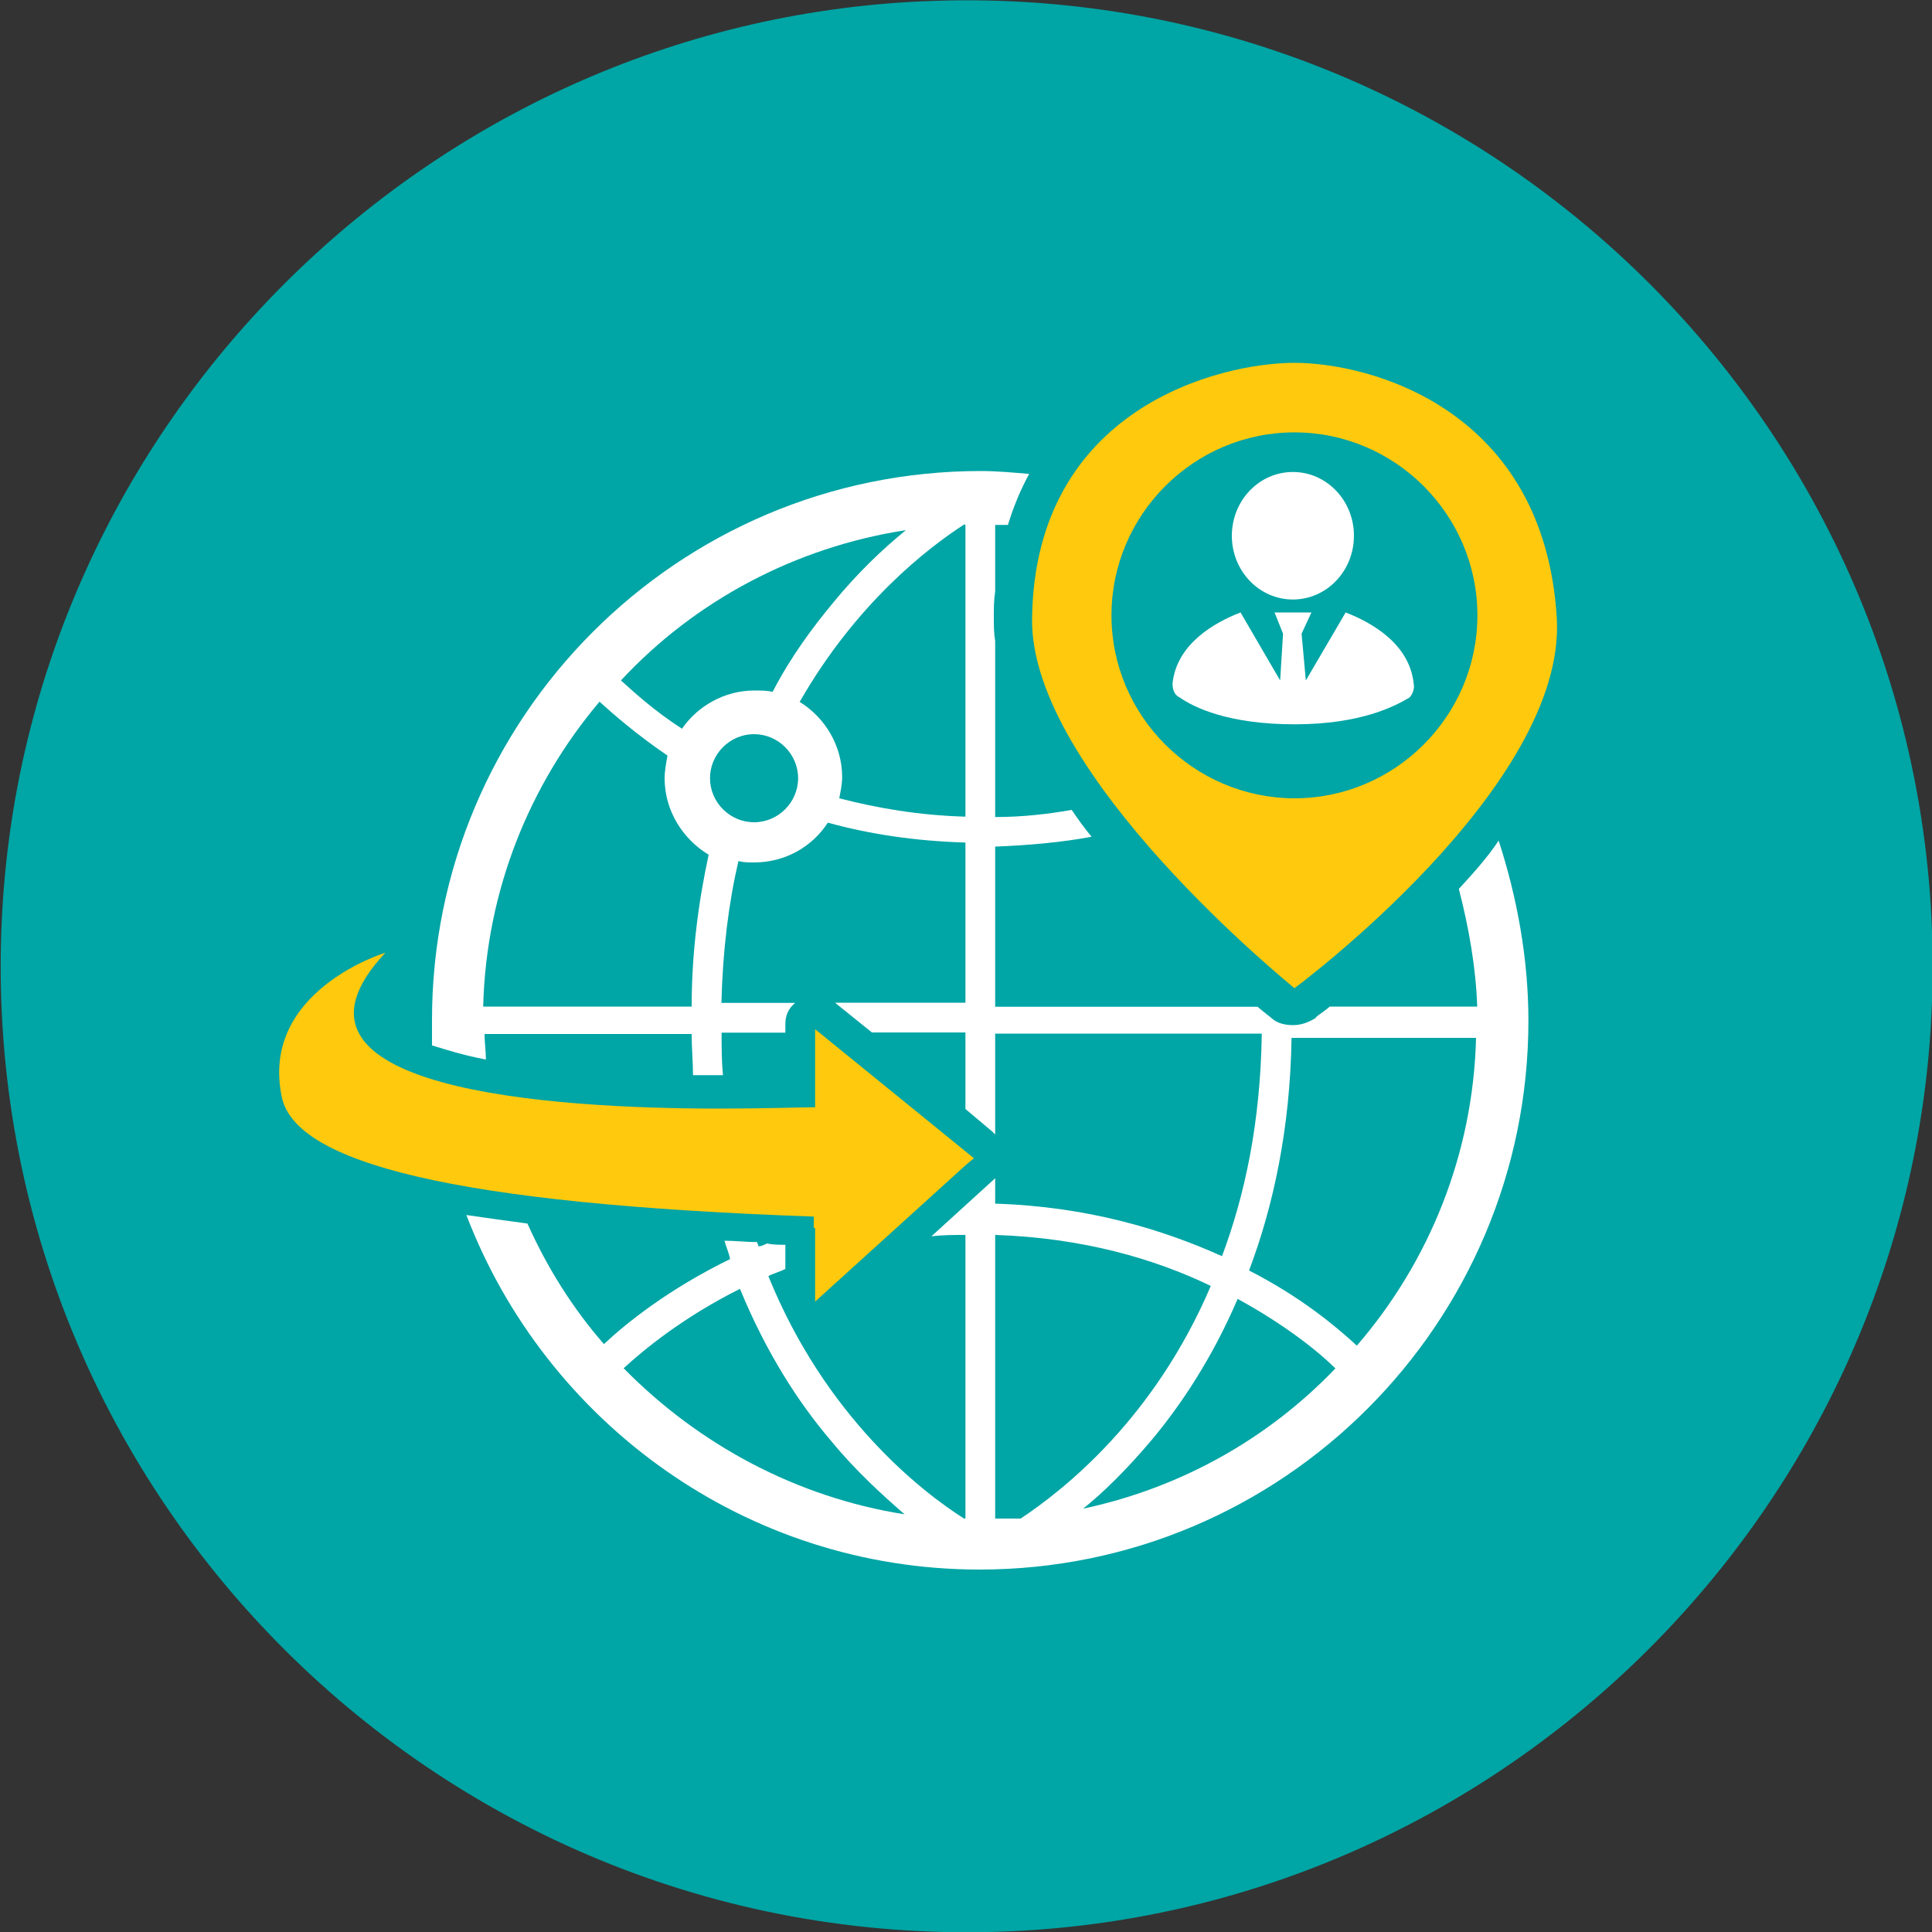
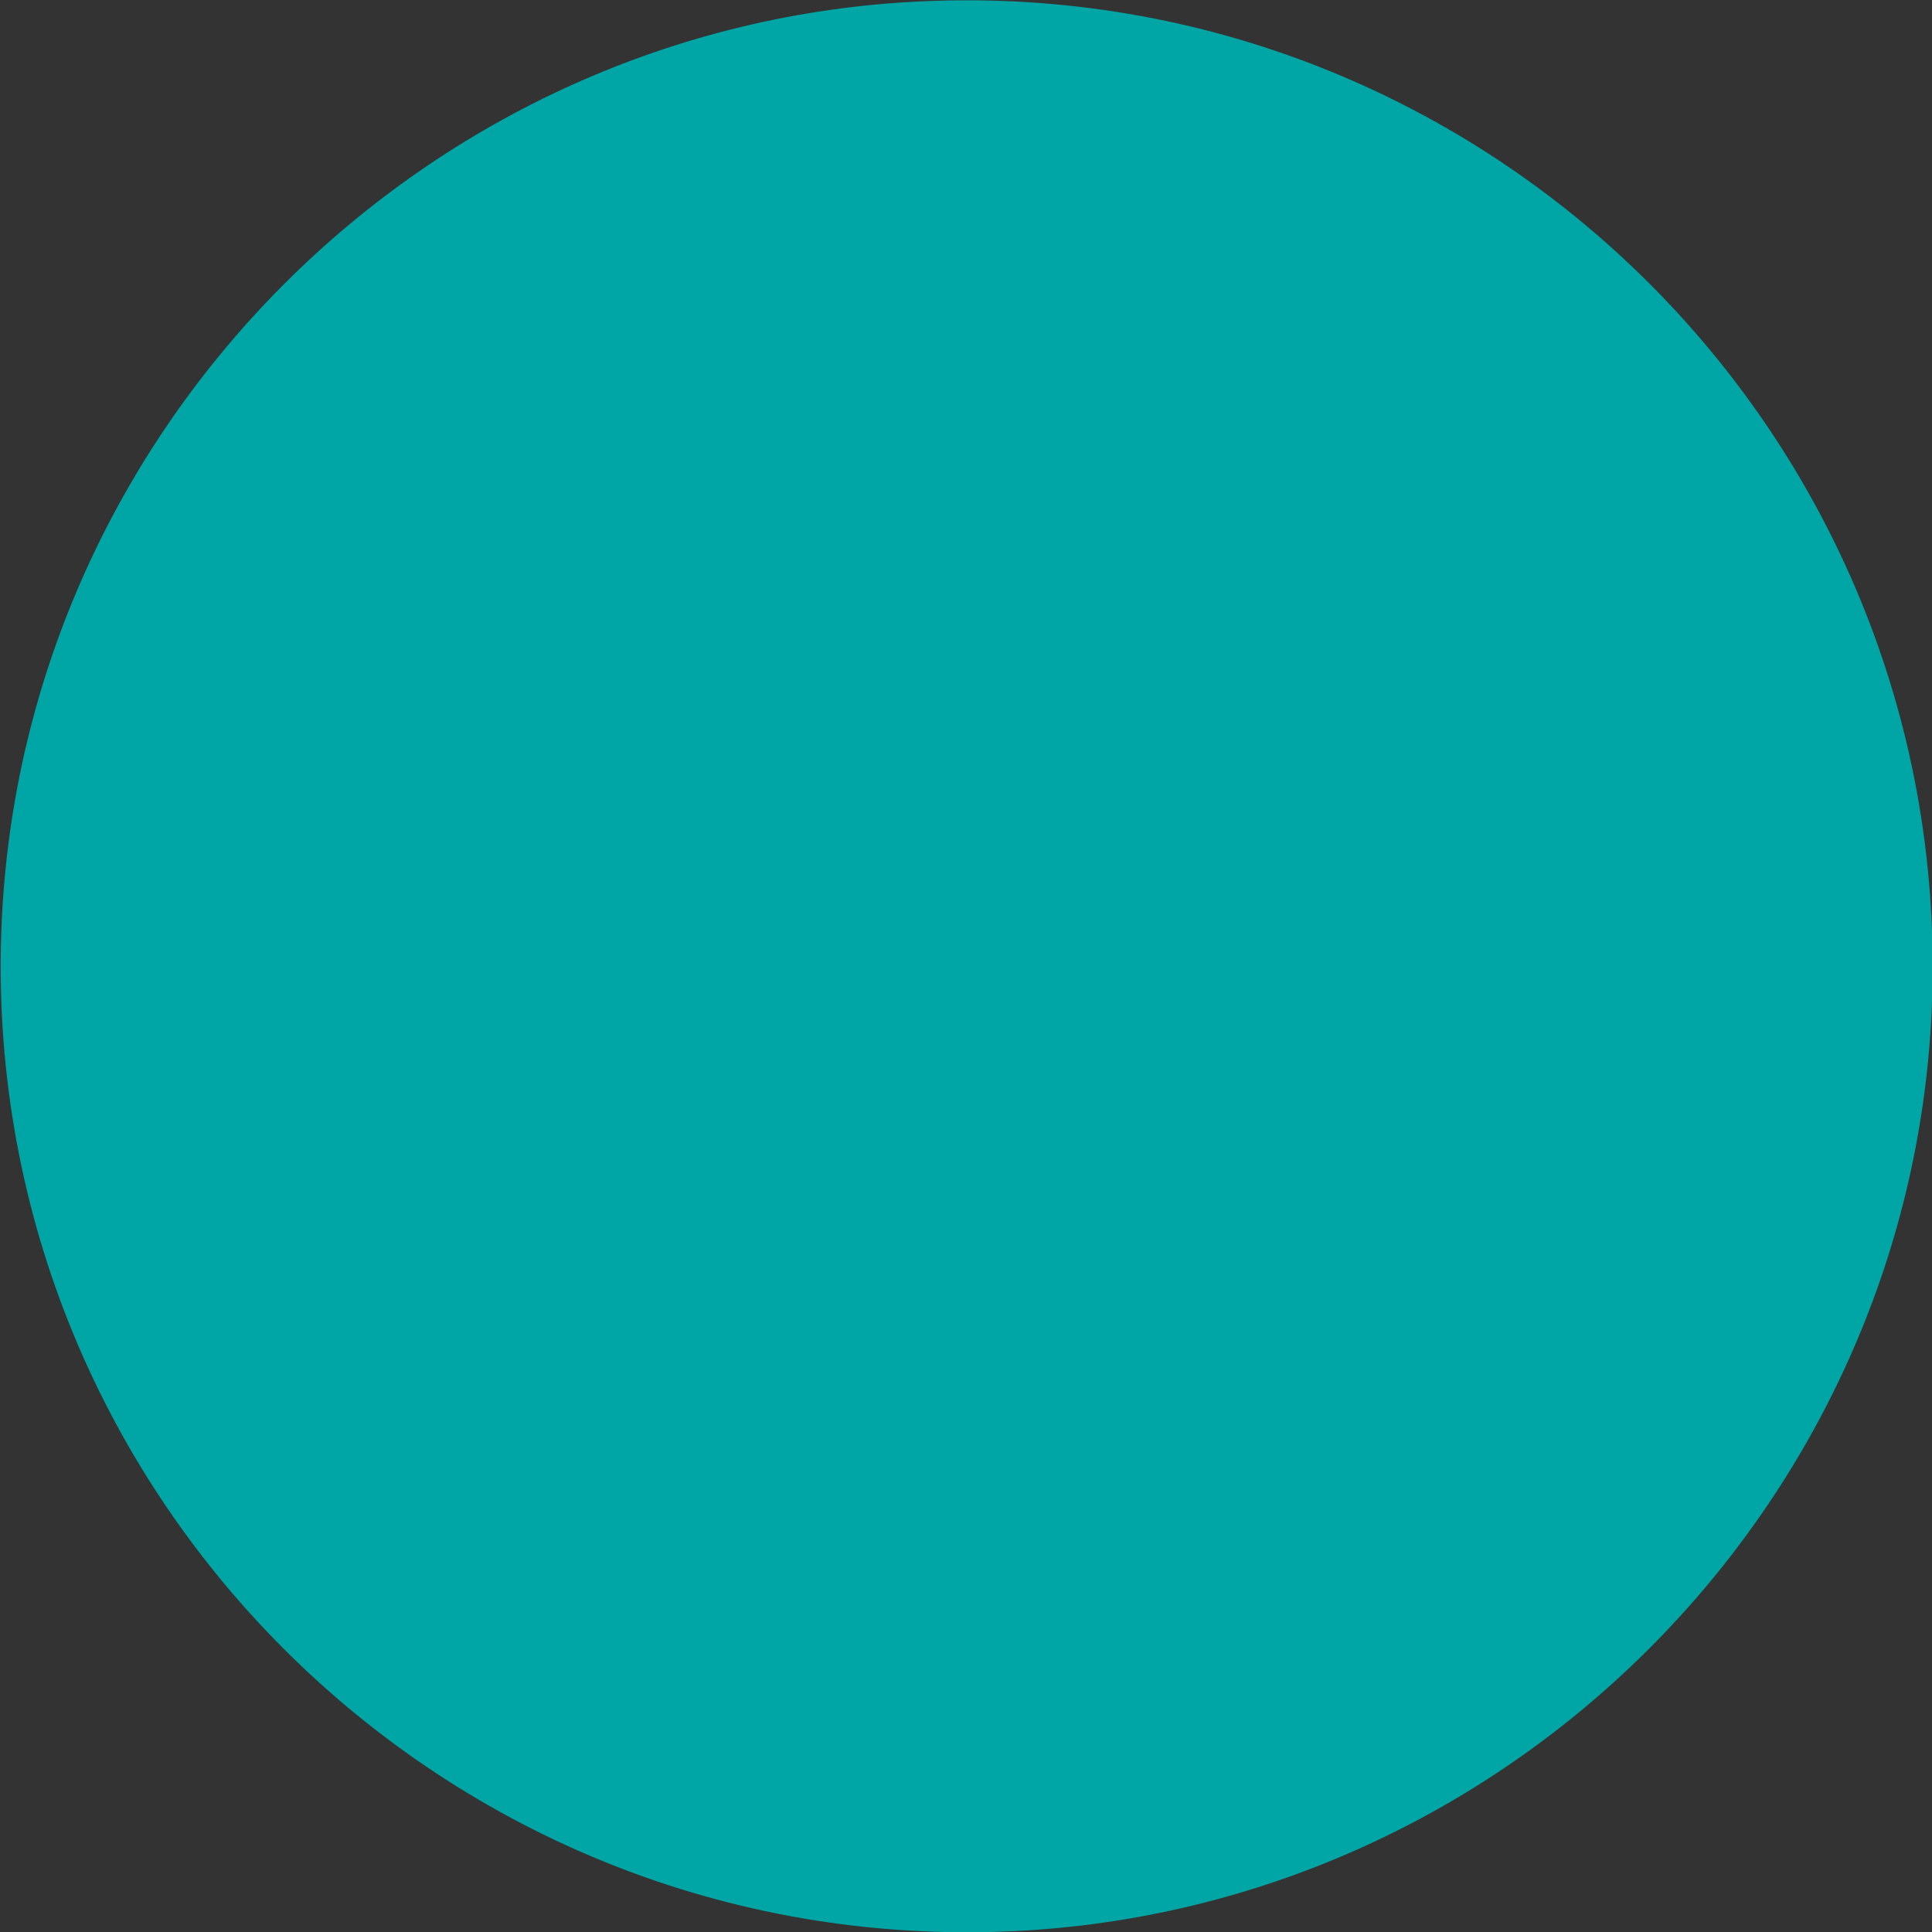
<svg xmlns="http://www.w3.org/2000/svg" version="1.1" id="Layer_1" x="0px" y="0px" viewBox="0 0 1000 1000" style="enable-background:new 0 0 1000 1000;" xml:space="preserve">
  <rect x="0" y="0" width="1000" height="1000" fill="#333333" stroke="none" />
  <style type="text/css">
	.st0{fill:#00A5A5;}
	.st1{fill:#FFC90D;}
	.st2{fill:#FFFFFF;}
</style>
  <g>
    <g>
      <path class="st0" d="M523.8,999.6C229.6,1013.1-12.7,770.8,0.9,476.7c11.8-256.5,219.5-464.2,476-476    C771-12.9,1013.3,229.4,999.8,523.6C988,780.1,780.3,987.8,523.8,999.6z" />
    </g>
-     <path class="st1" d="M670,511.5c0,0,140.9-104.2,135.8-191.6c-6.6-108.6-96.9-132.1-135.8-132.1c-38.9,0-134.3,23.5-135.8,132.1   C532.7,400.7,669.3,510.8,670,511.5z M575.3,318.5c0-52.1,42.6-94.7,94.7-94.7c52.1,0,94.7,42.6,94.7,94.7   c0,52.1-42.6,94.7-94.7,94.7C617.9,413.1,575.3,370.6,575.3,318.5z" />
-     <path class="st2" d="M700.8,277.3c0,18.2-14.1,33-31.6,33s-31.6-14.8-31.6-33c0-18.2,14.1-33,31.6-33S700.8,259.1,700.8,277.3" />
-     <path class="st2" d="M731.7,353.7c-2.2-20.6-22-31.6-35.2-36.7l-20.6,35.2l-2.2-24.2l5.1-11h-19.1l4.4,11l-1.5,24.2L642.1,317   c-13.2,5.1-33,16.1-35.2,36.7c0,2.9,0.7,5.9,3.7,7.3c7.3,5.1,25,13.9,59.5,13.9c34.5,0,52.1-9.5,59.5-13.9   C730.9,359.6,732.4,356.6,731.7,353.7L731.7,353.7z" />
-     <path class="st1" d="M421.9,635.5v38.2l77.8-70.5l4.4-3.7l-82.2-66.8v40.4c-6.6,0-25.7,0.7-49.9,0.7c-85.1,0-239.3-9.5-172.5-80.7   c0,0-65.3,19.8-53.6,74.9c7.3,33.8,88.1,55.1,275.3,61.7l0,5.9L421.9,635.5z" />
-     <path class="st2" d="M755.1,460.1c5.1,19.8,8.8,40.4,9.5,60.9h-76.3c-4.4,3.7-7.3,5.1-7.3,5.9c-3.7,2.2-7.3,3.7-11.7,3.7   c-3.7,0-7.3-0.7-10.3-2.9c-0.7-0.7-3.7-2.9-8.1-6.6l-135.8,0v-82.9c17.6-0.7,34.5-2.2,49.9-5.1c-3.7-4.4-7.3-9.5-10.3-13.9   c-12.5,2.2-25.7,3.7-39.6,3.7v-91c-0.7-4.4-0.7-8.1-0.7-12.5c0-4.4,0-8.8,0.7-13.2v-34.5h6.6c2.9-9.5,6.6-18.4,11-26.4   c-8.1-0.7-16.9-1.5-25-1.5c-157.1,0-284.1,127.7-284.1,284.1v13.2c7.3,2.2,16.1,5.1,27.9,7.3c0-4.4-0.7-8.8-0.7-13.2H358   c0,7.3,0.7,14.7,0.7,21.3H372h2.2c-0.7-7.3-0.7-13.9-0.7-22h33v-4.4c0-4.4,1.5-8.1,5.1-11h-38.2c0.7-27.2,3.7-51.4,8.8-73.4   c2.9,0.7,5.1,0.7,8.1,0.7c16.1,0,30.1-8.1,38.2-20.6c21.3,5.9,44.8,9.5,71.2,10.3v82.9h-67.5l19.1,15.4h48.4v39.6l13.9,11.7   l1.5,1.5V535h138c-0.7,46.2-8.8,83.7-20.6,115.2c-30.8-13.9-69.7-25.7-117.4-27.2v-13.2l-0.7,0.7l-32.3,29.4   c5.9-0.7,11.7-0.7,17.6-0.7V786H499c-22-13.9-71.9-52.8-101.3-125.5c2.9-1.5,5.9-2.2,8.8-3.7v-12.5c-2.9,0-6.6,0-9.5-0.7   c-1.5,0.7-2.9,1.5-4.4,1.5c0-0.7-0.7-1.5-0.7-2.2c-5.9,0-11-0.7-16.9-0.7c0.7,2.9,2.2,5.9,2.9,9.5c-31.6,15.4-53.6,33-65.3,44   c-16.1-18.4-29.4-39.6-39.6-62.4c-11-1.5-21.3-2.9-31.6-4.4C282.4,736.1,385.9,812.4,507,812.4c157.1,0,284.1-127.7,284.1-284.1   c0-32.3-5.9-63.9-15.4-93.2C769.8,444,762.5,452,755.1,460.1L755.1,460.1z M468.9,274.4c-11.7,9.5-25,22-38.2,38.2   c-10.3,12.5-21.3,27.2-30.8,45.5c-2.9-0.7-5.9-0.7-9.5-0.7c-15.4,0-29.4,8.1-37.4,19.8c-14.7-9.5-25-19.1-31.6-25   C359.5,311.1,411.6,283.2,468.9,274.4L468.9,274.4z M358,521H250.1c1.5-60.2,24.2-115.2,60.2-157.8c7.3,6.6,19.1,16.9,35.2,27.9   c-0.7,3.7-1.5,8.1-1.5,11.7c0,16.9,9.5,31.6,22.8,39.6C361.7,466,358,492.4,358,521L358,521z M390.3,425.6   c-12.5,0-22.8-10.3-22.8-22.8c0-12.5,10.3-22.8,22.8-22.8c12.5,0,22.8,10.3,22.8,22.8C413.1,415.3,402.8,425.6,390.3,425.6z    M499.7,422.7c-24.2-0.7-45.5-4.4-65.3-9.5c0.7-3.7,1.5-7.3,1.5-11c0-16.1-8.8-30.8-22-38.9c29.4-51.4,66.8-80,85.1-91.8h0.7   L499.7,422.7z M322.8,708.2c10.3-9.5,30.8-26.4,60.2-41.1c13.9,33.8,30.8,59.5,47,78.5c13.2,16.1,27.2,28.6,38.2,38.2   C412.4,775,361.7,747.8,322.8,708.2L322.8,708.2z M515.1,786V639.2c45.5,1.5,82.9,12.5,111.6,26.4c-29.4,69-76.3,105.7-98.4,120.4   H515.1z M560.6,780.9c11-8.8,22.8-20.6,35.2-35.2c15.4-18.4,31.6-42.6,44.8-73.4c24.2,13.2,41.8,27.2,50.6,36   C656.8,744.2,612,769.9,560.6,780.9L560.6,780.9z M702.3,696.5c-10.3-9.5-28.6-25-55.8-38.9c12.5-33,21.3-73.4,22-120.4H764   C762.5,597.4,739.7,653.2,702.3,696.5z" />
  </g>
</svg>